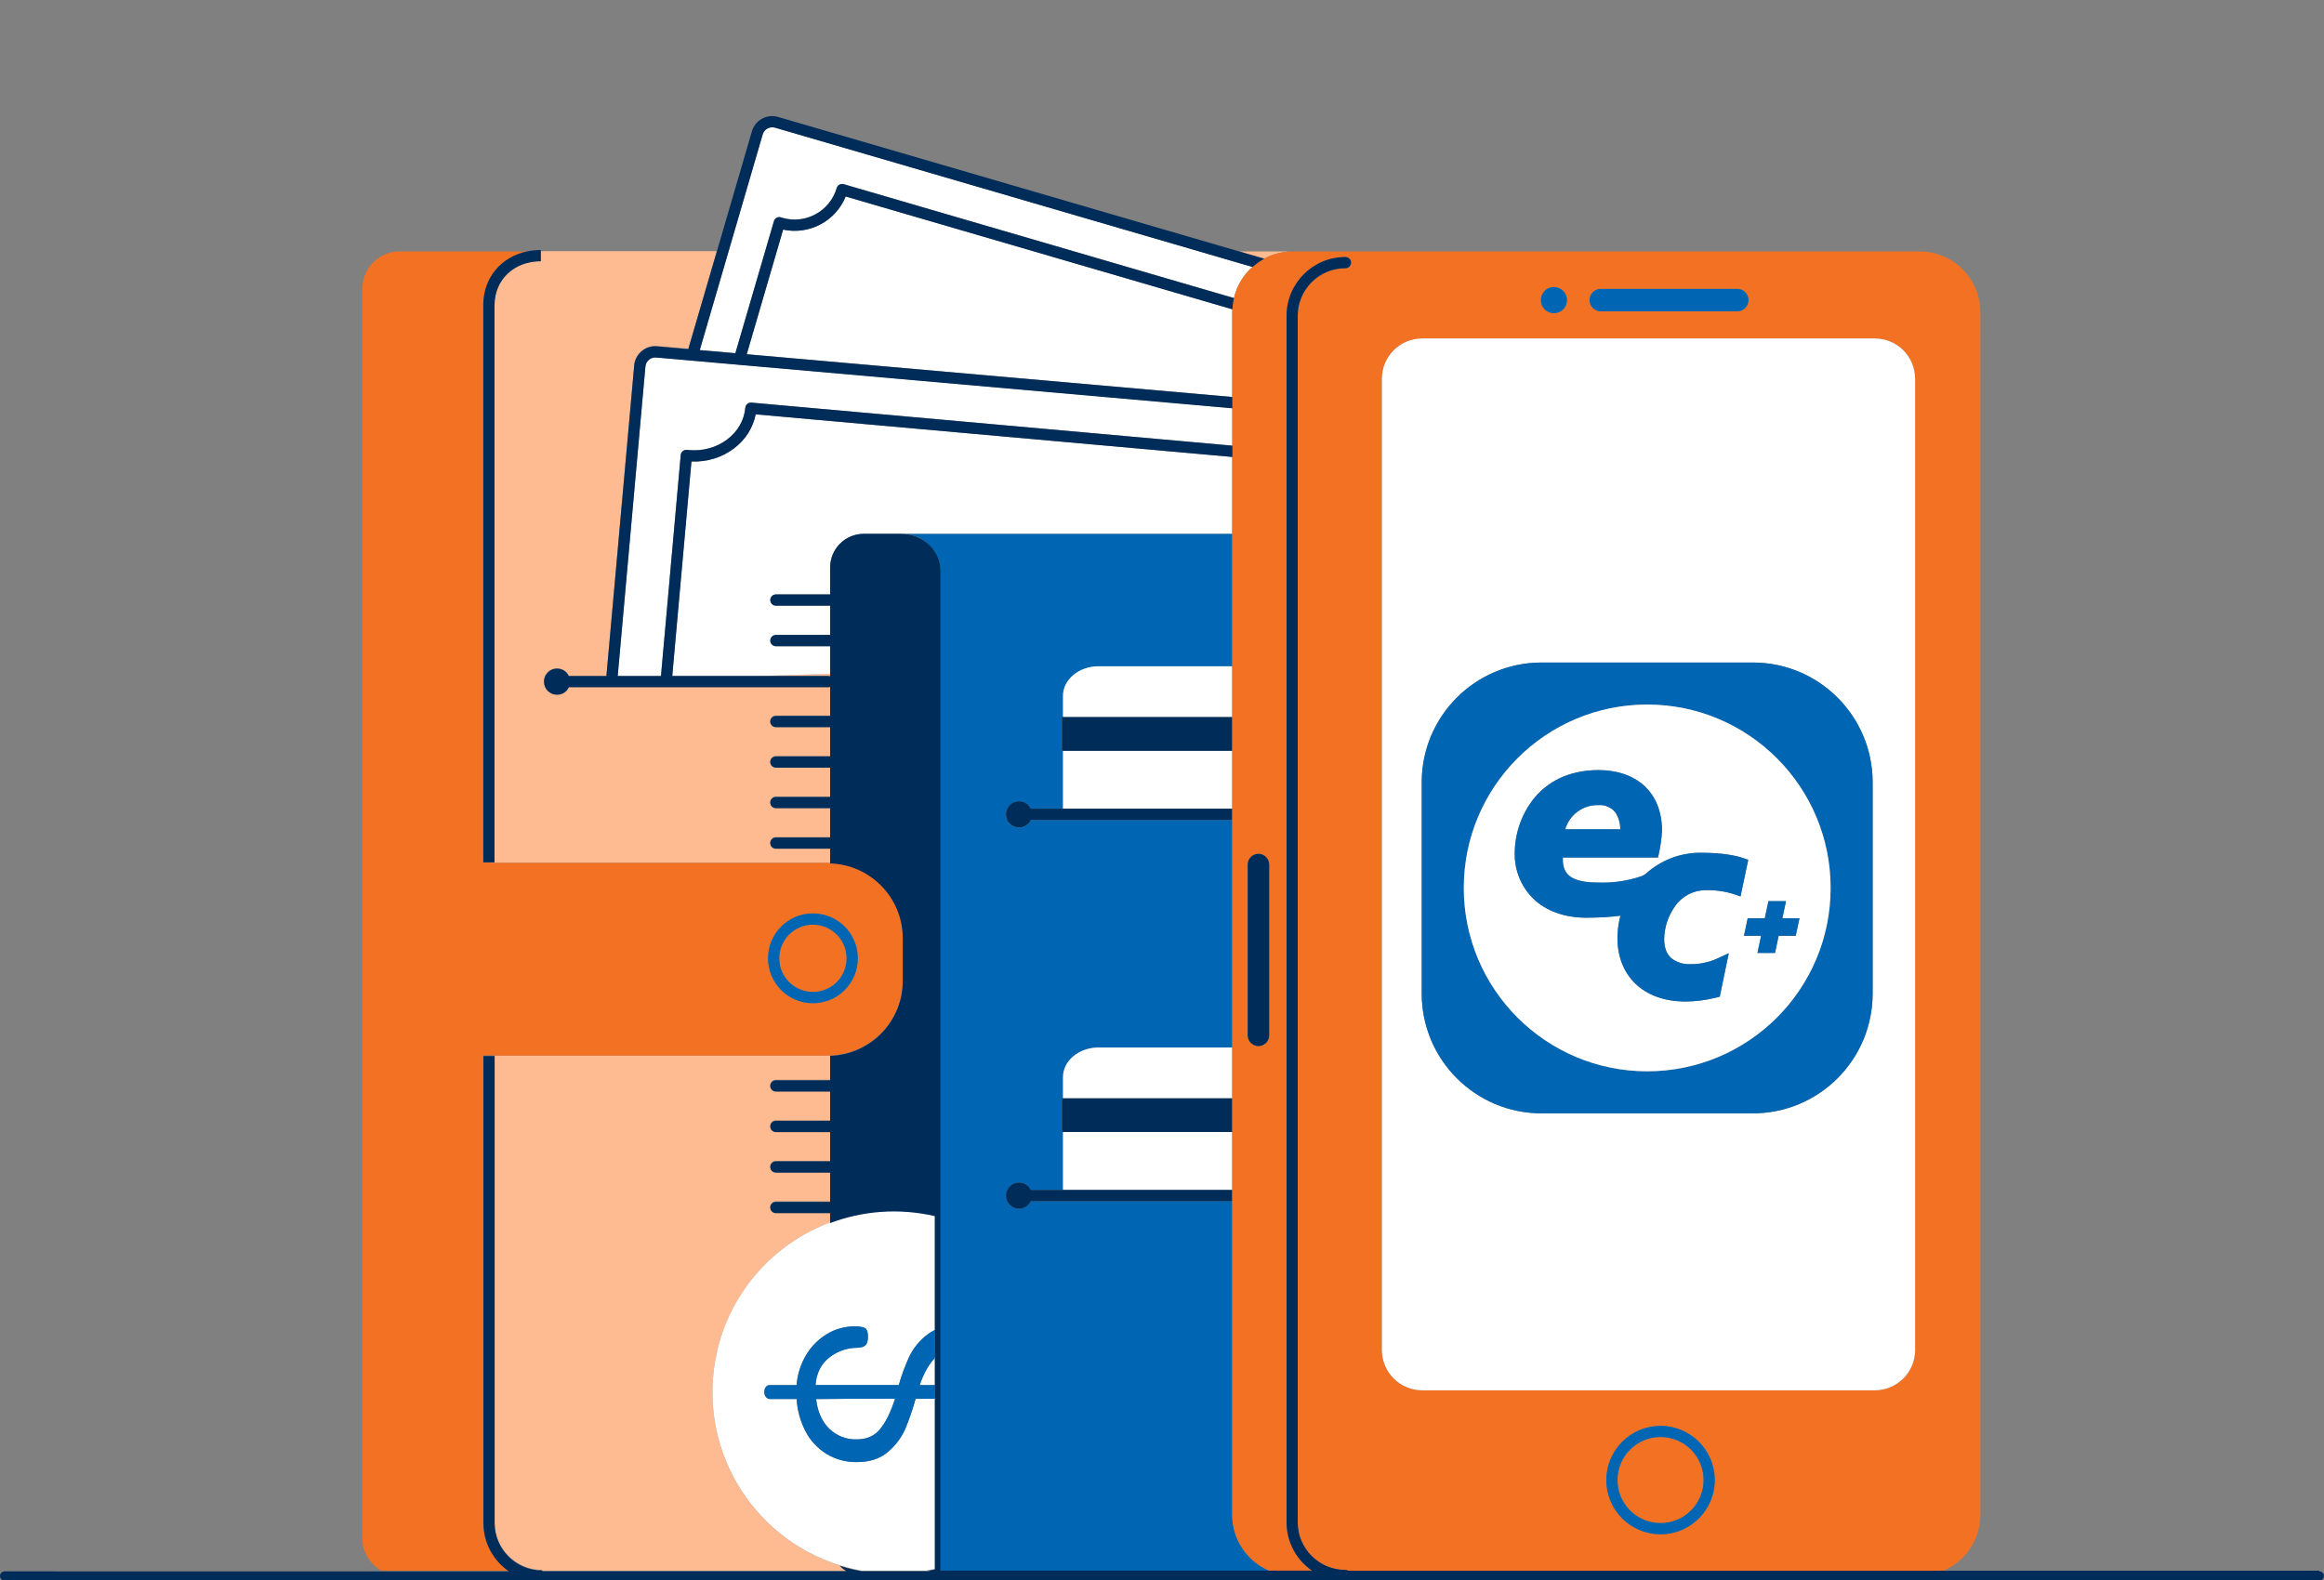
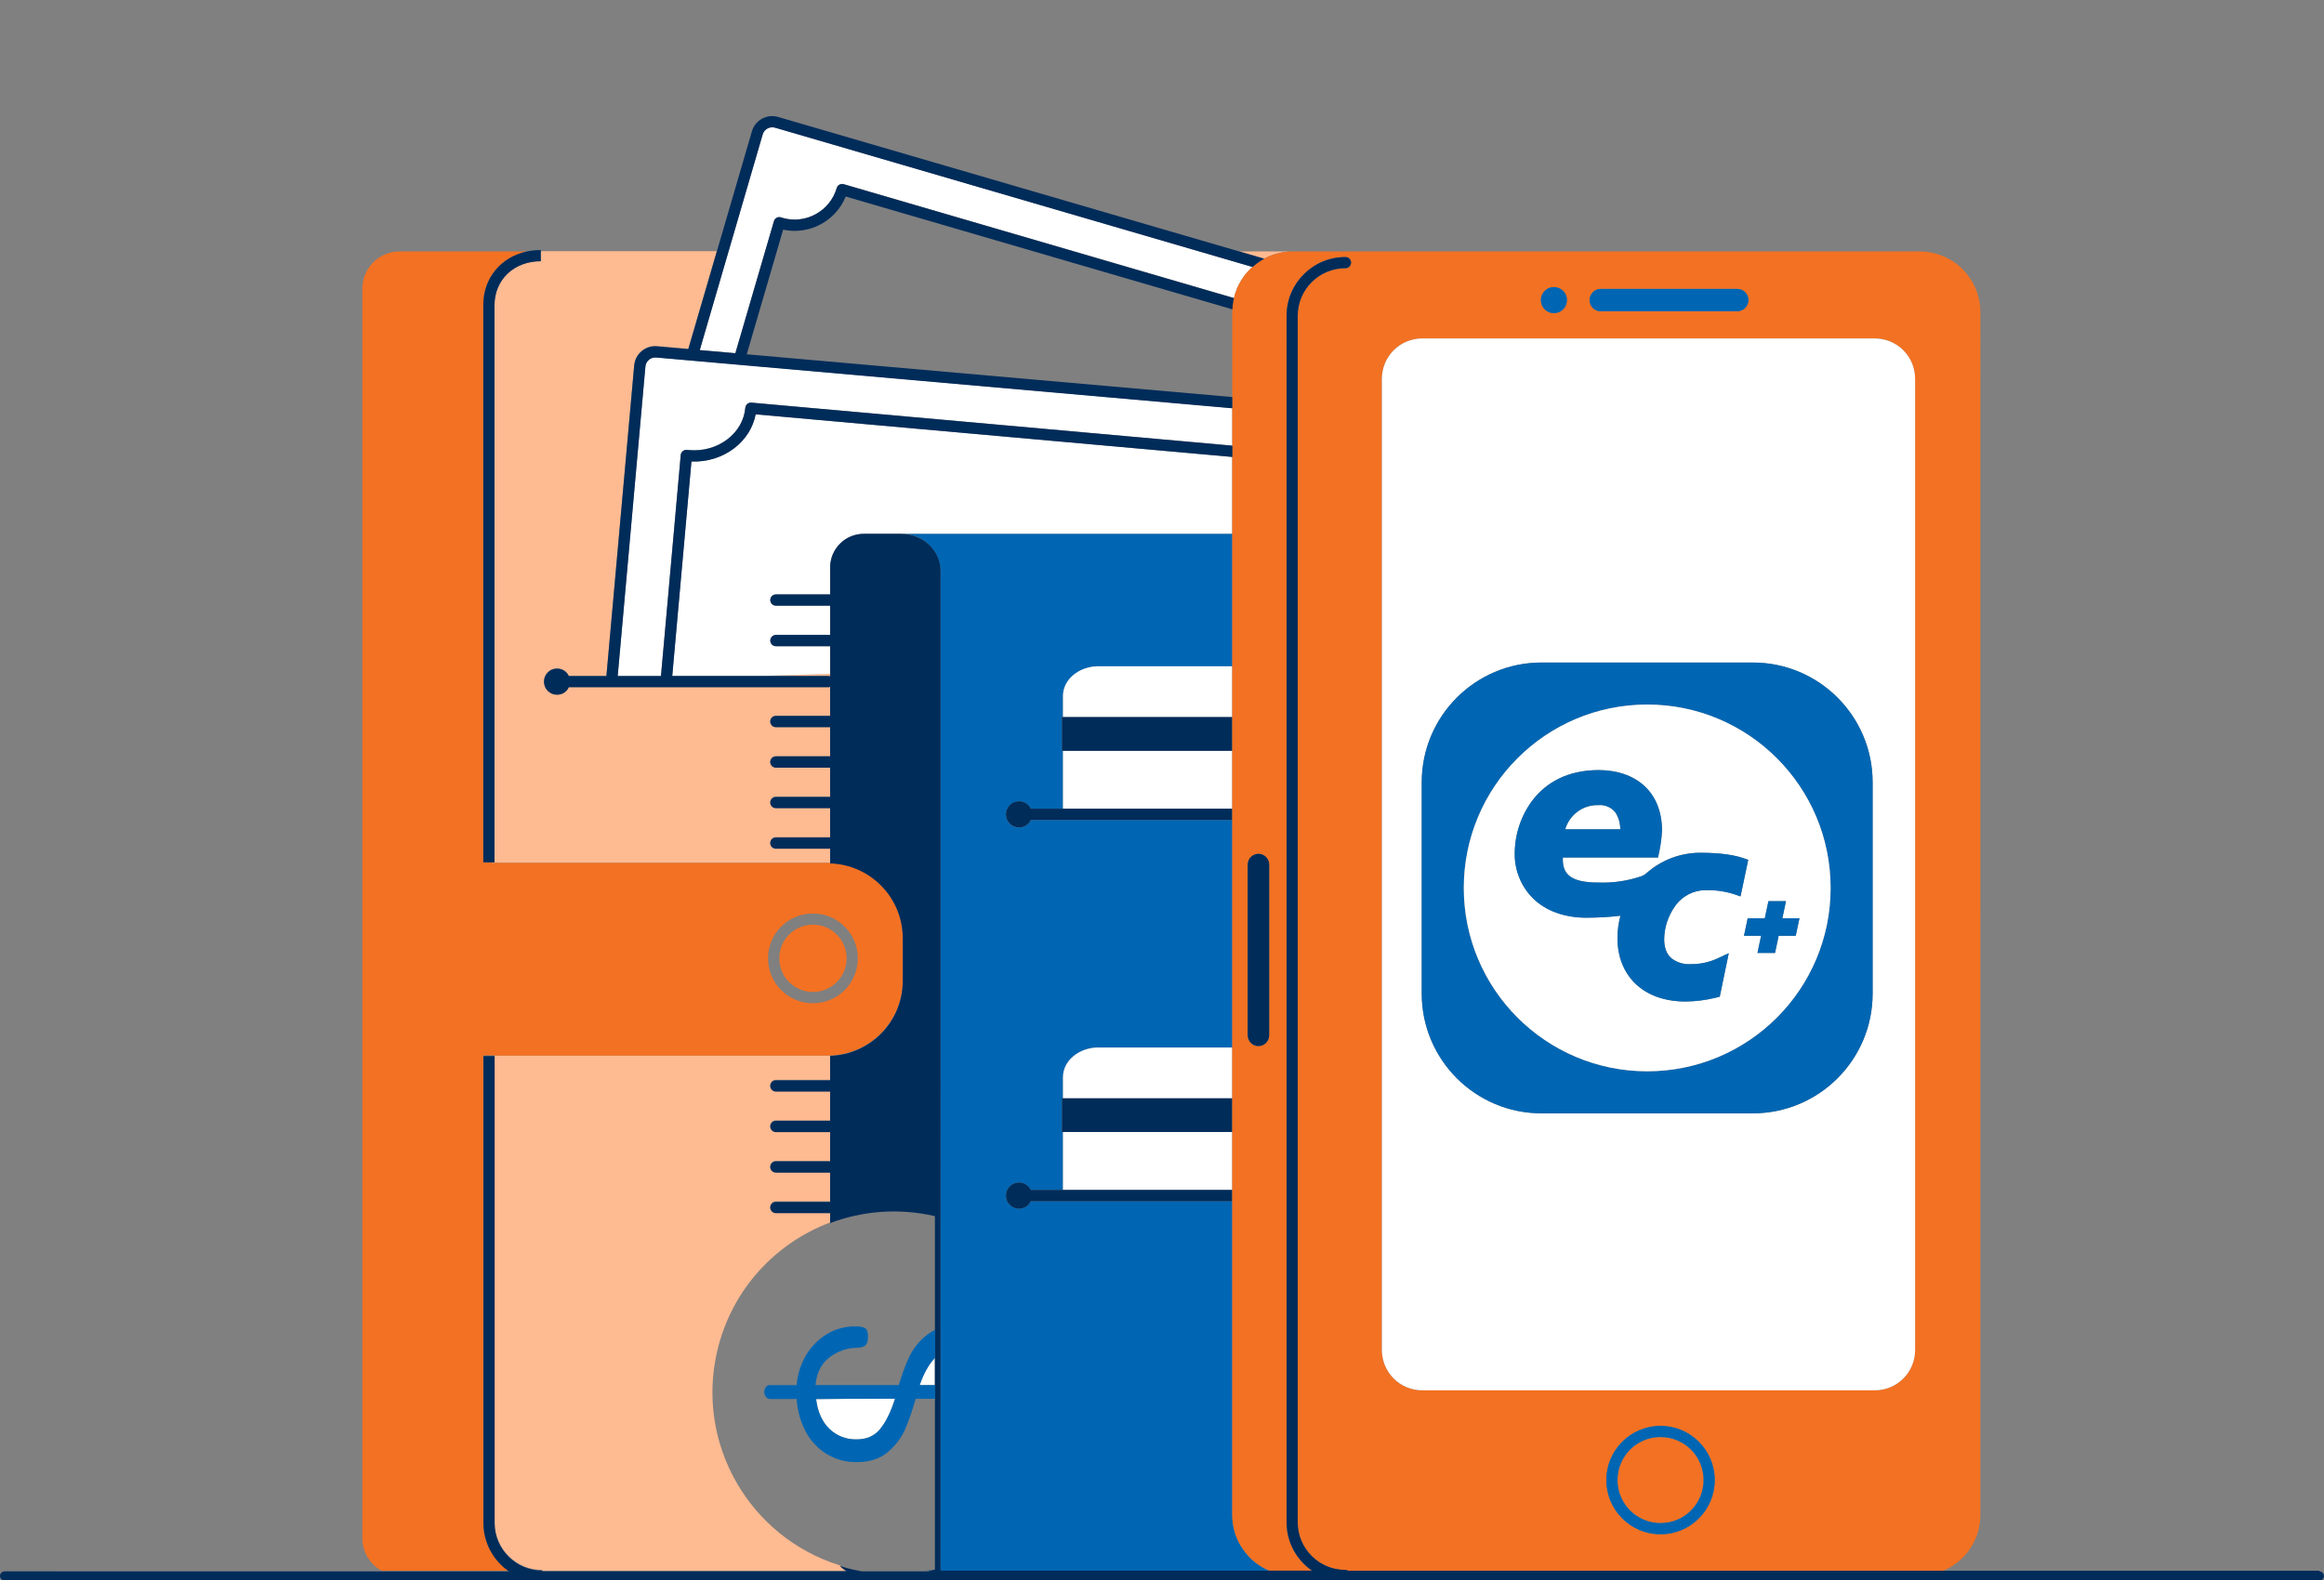
<svg xmlns="http://www.w3.org/2000/svg" id="Ebene_1" data-name="Ebene 1" viewBox="0 0 500 340">
  <rect x="0" y="0" width="500" height="340" fill="#808080" stroke="none" />
  <defs>
    <style>
      .cls-1 {
        fill: #feba91;
      }

      .cls-1, .cls-2, .cls-3, .cls-4, .cls-5 {
        stroke-width: 0px;
      }

      .cls-2 {
        fill: #f37122;
      }

      .cls-3 {
        fill: #0066b3;
      }

      .cls-4 {
        fill: #fff;
      }

      .cls-5 {
        fill: #002c5a;
      }
    </style>
  </defs>
  <path class="cls-1" d="M106.4,227.15v100.51c.03,5.61,4.61,10.17,10.22,10.17h.04v.17h65.47c-.54-.32-1.04-.71-1.48-1.16-19.31-6.03-31-26.01-26.36-46.04,3.06-13.21,12.49-23.29,24.3-27.73v-2.14s-.04.01-.06.01h-11.61c-.67,0-1.21-.54-1.21-1.21s.54-1.21,1.21-1.21h11.61s.04.01.06.01v-6.32s-.04.01-.06.01h-11.61c-.67,0-1.21-.54-1.21-1.21s.54-1.21,1.21-1.21h11.61s.04.01.06.01v-6.32s-.04.01-.06.01h-11.61c-.67,0-1.21-.54-1.21-1.21s.54-1.21,1.21-1.21h11.61s.04.01.06.01v-6.32s-.04.01-.06.01h-11.61c-.67,0-1.21-.54-1.21-1.21s.54-1.21,1.21-1.21h11.61s.04.01.06.01v-5.28c-.17,0-.34.03-.51.03h-71.68Z" />
  <path class="cls-1" d="M273.16,55.1c.79-.33,1.61-.58,2.45-.74.03,0,.06,0,.08-.01.74-.16,1.51-.24,2.3-.24h-11.28l5.29,1.54c.38-.2.76-.39,1.16-.55Z" />
  <path class="cls-1" d="M178.19,145.46c.14,0,.28.04.4.08v-.57l-15.15.48h14.75Z" />
  <path class="cls-1" d="M106.4,65.69v119.88h-.6v.12h72.28c.17,0,.34.02.51.03v-3.17s-.04.01-.06.01h-11.61c-.67,0-1.21-.54-1.21-1.21s.54-1.21,1.21-1.21h11.61s.04.01.06.01v-6.32s-.04.01-.06.01h-11.61c-.67,0-1.21-.54-1.21-1.21s.54-1.21,1.21-1.21h11.61s.04.01.06.01v-6.32s-.04.01-.06.01h-11.61c-.67,0-1.21-.54-1.21-1.21s.54-1.21,1.21-1.21h11.61s.04.01.06.01v-6.31s-.04.01-.06.01h-11.61c-.67,0-1.21-.54-1.21-1.21s.54-1.21,1.21-1.21h11.61s.04.01.06.01v-6.26c-.13.05-.26.08-.4.08h-55.82c-.14.29-.31.56-.54.79-.26.26-.57.47-.91.61-.34.14-.7.21-1.08.21s-.73-.07-1.08-.21-.65-.35-.91-.61c-.26-.26-.47-.57-.61-.91-.14-.34-.21-.7-.21-1.08s.07-.73.21-1.08c.14-.35.35-.65.61-.91.26-.26.57-.47.91-.61s.7-.21,1.08-.21.73.07,1.08.21c.35.14.65.35.91.61.23.23.4.49.54.78h8.09l5.98-66.82c.22-2.5,2.43-4.35,4.93-4.13h0s6.71.59,6.71.59l6.13-20.99h-37.52c-.11,0-.22.01-.33.02v2.1c-5.77,0-9.96,3.98-9.96,9.47Z" />
-   <path class="cls-4" d="M265.14,66.54l-83.2-24.28c-2.15,5.3-7.84,8.34-13.46,7.13l-7.83,26.82,104.46,9.2v-18.26c0-.21.02-.41.03-.61Z" />
  <path class="cls-4" d="M267.31,59.91c.48-.71,1.02-1.37,1.62-1.98.18-.18.36-.33.55-.5l-102.74-29.98h-.01c-1.13-.33-2.31.32-2.64,1.45l-13.54,46.41,7.66.67,8.3-28.42c.09-.31.31-.58.59-.73.29-.15.62-.18.93-.08l.3.1c5,1.45,10.24-1.43,11.69-6.42.09-.31.3-.57.58-.72.28-.15.61-.19.92-.1l83.97,24.51c.16-.67.36-1.33.62-1.96.33-.79.73-1.54,1.21-2.25Z" />
  <path class="cls-4" d="M141.16,76.92h0c-1.17-.1-2.2.77-2.31,1.94l-5.96,66.6h9.31l4.25-47.56c.03-.32.19-.62.44-.83.25-.21.57-.3.9-.27l.4.04c3.01.27,5.95-.54,8.26-2.29,2.27-1.72,3.66-4.14,3.9-6.82.03-.32.18-.61.43-.82.25-.21.56-.31.88-.28l103.47,9.26v-8.07l-123.95-10.92Z" />
  <path class="cls-4" d="M265.11,114.88v-16.55l-102.55-9.17c-.56,2.89-2.19,5.46-4.67,7.34-2.58,1.95-5.8,2.94-9.15,2.81l-4.13,46.16h18.83l15.15-.48v-5.94s-.04.01-.06.01h-11.61c-.67,0-1.21-.54-1.21-1.21s.54-1.21,1.21-1.21h11.61s.04.01.06.01v-6.32s-.04.01-.06.01h-11.61c-.67,0-1.21-.54-1.21-1.21s.54-1.21,1.21-1.21h11.61s.04.01.06.01v-5.81c0-4,3.24-7.24,7.24-7.24h8.03s.01,0,.02,0c2.32,0,4.43.89,5.96,2.33-1.45-1.43-3.45-2.32-5.65-2.32h70.92Z" />
  <path class="cls-3" d="M268.93,335.2c-.61-.61-1.15-1.26-1.62-1.98-.48-.71-.88-1.46-1.21-2.25-.33-.79-.58-1.61-.74-2.45-.17-.84-.25-1.69-.25-2.54v-67.5h-43.34c-.14.29-.31.56-.54.79-.26.26-.57.47-.91.61-.35.14-.7.21-1.08.21s-.73-.07-1.08-.21-.65-.35-.91-.61c-.26-.26-.47-.57-.61-.91-.14-.34-.21-.7-.21-1.08s.07-.73.21-1.08c.14-.35.35-.65.61-.91.26-.26.57-.47.91-.61s.7-.21,1.08-.21.73.07,1.08.21c.34.14.65.35.91.61.23.23.4.49.54.78h6.93v-12.47h-.21v-7.24h.21v-4.57c0-3.52,3.43-6.37,7.65-6.37h28.76v-48.96h-43.34c-.14.29-.31.56-.54.79-.26.26-.57.47-.91.61-.35.14-.7.21-1.08.21s-.73-.07-1.08-.21c-.35-.14-.65-.35-.91-.61-.26-.26-.47-.57-.61-.91-.14-.34-.21-.7-.21-1.08s.07-.73.21-1.08c.14-.35.35-.65.61-.91.26-.26.57-.47.91-.61.35-.14.7-.21,1.08-.21s.73.07,1.08.21c.34.14.65.35.91.61.23.23.4.49.54.78h6.93v-12.47h-.21v-7.24h.21v-4.57c0-3.52,3.43-6.37,7.65-6.37h28.76v-28.5h-70.92c2.2,0,4.2.89,5.65,2.32,0,0,.01.01.02.02.02.02.04.04.06.06,1.49,1.44,2.41,3.4,2.41,5.57v215.15h70.76c-.77-.32-1.5-.71-2.19-1.17-.71-.48-1.37-1.02-1.98-1.62Z" />
  <path class="cls-3" d="M199.92,338v-.13c-.21.04-.43.09-.64.13h.64Z" />
-   <path class="cls-4" d="M154.29,290.79c-4.64,20.03,7.05,40.01,26.36,46.04.94.29,1.89.56,2.86.79.61.14,1.23.26,1.85.37h13.91c.22-.04.43-.09.64-.13.4-.08.81-.15,1.21-.24v-36.62h-4.14c-.61,2.19-1.35,4.34-2.21,6.44-.84,1.9-2.1,3.59-3.69,4.94-1.69,1.49-3.94,2.24-6.75,2.24-2.31.04-4.58-.58-6.55-1.77-1.91-1.19-3.47-2.87-4.5-4.88-1.11-2.15-1.76-4.5-1.9-6.92h-5.75c-.33,0-.64-.17-.84-.44-.24-.29-.37-.66-.37-1.03-.02-.39.1-.78.33-1.1.16-.25.44-.42.74-.43h5.88c.18-2.32.9-4.56,2.1-6.55,1.11-1.84,2.66-3.38,4.51-4.48,1.78-1.06,3.81-1.61,5.88-1.61,1.11,0,1.87.14,2.27.4s.6.87.6,1.81c0,.85-.16,1.44-.47,1.8-.31.36-.91.56-1.8.6-2.17,0-4.27.71-5.98,2.04-1.8,1.36-2.82,3.36-3.04,5.98h17.92c.59-2.11,1.35-4.16,2.27-6.15.9-1.85,2.23-3.47,3.88-4.71.5-.38,1.04-.71,1.6-.98v-24.63c-7.79-1.8-15.57-1.13-22.54,1.49-11.8,4.45-21.24,14.52-24.3,27.73Z" />
  <path class="cls-4" d="M175.58,301.06c.32,2.72,1.26,4.85,2.82,6.38,1.59,1.54,3.73,2.37,5.95,2.3,2.14,0,3.82-.76,5.05-2.27,1.22-1.51,2.28-3.67,3.17-6.47h-.94c-7.17,0-12.52.02-16.04.07Z" />
  <path class="cls-4" d="M201.13,298.05v-5.84c-1.3,1.36-2.4,3.3-3.27,5.84h3.27Z" />
  <path class="cls-3" d="M195.65,291.9c-.92,1.99-1.68,4.04-2.27,6.15h-17.92c.23-2.63,1.24-4.62,3.04-5.98,1.71-1.33,3.82-2.04,5.98-2.04.89-.04,1.49-.24,1.8-.6.31-.36.47-.96.47-1.8,0-.94-.2-1.54-.6-1.81s-1.16-.4-2.27-.4c-2.07,0-4.1.55-5.88,1.61-1.85,1.1-3.4,2.64-4.51,4.48-1.2,1.99-1.92,4.23-2.1,6.55h-5.88c-.3.02-.57.18-.74.43-.23.32-.35.71-.33,1.1,0,.38.12.75.37,1.03.2.27.51.43.84.44h5.75c.14,2.41.79,4.77,1.9,6.92,1.03,2,2.59,3.69,4.5,4.88,1.97,1.2,4.24,1.81,6.55,1.77,2.81,0,5.06-.75,6.75-2.24,1.59-1.34,2.85-3.03,3.69-4.94.86-2.1,1.6-4.25,2.21-6.44h4.21v-2.95h-3.34c.88-2.54,1.97-4.48,3.27-5.84.02-.02.04-.05.06-.07v-5.98s-.04.02-.06.03c-.57.27-1.11.6-1.6.98-1.65,1.24-2.97,2.86-3.88,4.71ZM189.4,307.47c-1.23,1.52-2.91,2.28-5.05,2.27-2.21.08-4.36-.75-5.95-2.3-1.56-1.54-2.5-3.67-2.82-6.38,3.52-.05,8.87-.07,16.04-.07h.94c-.89,2.8-1.94,4.96-3.17,6.47Z" />
  <path class="cls-4" d="M228.7,149.74v4.57h36.41v-10.94h-28.76c-4.22,0-7.65,2.85-7.65,6.37Z" />
  <rect class="cls-4" x="228.7" y="161.56" width="36.41" height="12.47" />
  <polygon class="cls-5" points="228.49 154.31 228.49 161.56 228.7 161.56 265.11 161.56 265.11 154.31 228.7 154.31 228.49 154.31" />
  <rect class="cls-4" x="228.7" y="243.59" width="36.41" height="12.47" />
  <path class="cls-4" d="M228.7,231.78v4.57h36.41v-10.94h-28.76c-4.22,0-7.65,2.85-7.65,6.37Z" />
  <polygon class="cls-5" points="228.49 236.35 228.49 243.59 228.7 243.59 265.11 243.59 265.11 236.35 228.7 236.35 228.49 236.35" />
  <path class="cls-5" d="M221.77,174.03c-.14-.29-.31-.55-.54-.78-.26-.26-.57-.47-.91-.61-.35-.14-.7-.21-1.08-.21s-.73.07-1.08.21c-.35.14-.65.35-.91.61-.26.26-.47.57-.61.91-.14.34-.21.7-.21,1.08s.07.73.21,1.08c.14.35.35.65.61.91.26.26.57.47.91.61.35.14.7.21,1.08.21s.73-.07,1.08-.21c.34-.14.65-.35.91-.61.23-.23.4-.5.54-.79h43.34v-2.41h-43.34Z" />
  <path class="cls-5" d="M221.77,256.07c-.14-.29-.31-.55-.54-.78-.26-.26-.57-.47-.91-.61-.35-.14-.7-.21-1.08-.21s-.73.07-1.08.21-.65.35-.91.61c-.26.26-.47.57-.61.91-.14.34-.21.7-.21,1.08s.07.73.21,1.08c.14.35.35.65.61.91.26.26.57.47.91.61s.7.21,1.08.21.73-.07,1.08-.21c.34-.14.65-.35.91-.61.23-.23.4-.5.54-.79h43.34v-2.41h-43.34Z" />
  <path class="cls-2" d="M273.16,55.1c-.4.16-.78.35-1.16.55-.37.2-.74.42-1.09.66-.51.34-.98.72-1.43,1.12-.18.16-.37.32-.55.5-.61.61-1.15,1.26-1.62,1.98-.48.71-.88,1.46-1.21,2.25-.26.64-.46,1.29-.62,1.96-.04.16-.09.32-.12.48-.13.64-.19,1.28-.22,1.93,0,.2-.03.41-.03.61v258.83c0,.86.08,1.7.25,2.54.17.84.41,1.66.74,2.45.33.79.73,1.54,1.21,2.25.48.71,1.02,1.37,1.62,1.98.61.61,1.26,1.15,1.98,1.62.69.46,1.42.85,2.19,1.17h9.16c-3.29-2.27-5.46-6.05-5.47-10.34V67.9c.03-6.95,5.69-12.58,12.63-12.58h.05c.67,0,1.21.55,1.2,1.21,0,.66-.54,1.2-1.21,1.2-.02,0-.03,0-.05,0-5.61,0-10.19,4.56-10.22,10.18v259.75c.03,5.61,4.61,10.17,10.22,10.17.02,0,.03,0,.05,0,.22,0,.41.07.59.18h128.03c.77-.32,1.5-.71,2.19-1.17.71-.48,1.37-1.02,1.98-1.62.61-.61,1.15-1.26,1.62-1.98.48-.71.88-1.46,1.21-2.25.33-.79.58-1.61.74-2.45.17-.84.25-1.69.25-2.54V67.15c0-.86-.08-1.7-.25-2.54s-.41-1.66-.74-2.45c-.33-.79-.73-1.54-1.21-2.25-.48-.71-1.02-1.37-1.62-1.98s-1.26-1.15-1.98-1.62c-.71-.48-1.46-.88-2.25-1.21-.79-.33-1.61-.58-2.45-.74-.84-.17-1.69-.25-2.54-.25h-134.88c-.83,0-1.65.08-2.46.24-.03,0-.06,0-.08.01-.84.17-1.66.41-2.45.74ZM273.05,222.8c0,.31-.06.6-.18.88-.12.28-.28.53-.5.75-.22.22-.47.38-.75.5-.28.12-.58.18-.88.18s-.6-.06-.88-.18c-.28-.12-.53-.28-.75-.5-.22-.22-.38-.47-.5-.75-.12-.28-.18-.58-.18-.88v-36.76c0-.31.06-.6.18-.88.12-.28.28-.53.5-.75.22-.22.47-.38.75-.5.28-.12.58-.18.88-.18s.6.06.88.18c.28.12.53.28.75.5.22.22.38.47.5.75.12.28.18.58.18.88v36.76ZM357.26,330.17c-6.45,0-11.67-5.23-11.67-11.67s5.23-11.67,11.67-11.67,11.67,5.23,11.67,11.67-5.23,11.67-11.67,11.67ZM344.39,62.16h29.38c1.33,0,2.41,1.08,2.41,2.41s-1.08,2.41-2.41,2.41h-29.38c-1.33,0-2.41-1.08-2.41-2.41s1.08-2.41,2.41-2.41ZM331.72,63.5c.14-.35.35-.65.61-.91.26-.26.57-.47.91-.61s.7-.21,1.08-.21.73.07,1.08.21c.34.14.65.35.91.61.26.26.47.57.61.91.14.34.21.7.21,1.08s-.07.73-.21,1.08c-.14.35-.35.65-.61.91-.26.26-.57.47-.91.61-.35.14-.7.21-1.08.21s-.73-.07-1.08-.21-.65-.35-.91-.61c-.26-.26-.47-.57-.61-.91-.14-.34-.21-.7-.21-1.08s.07-.73.21-1.08ZM297.3,81.52c0-.57.06-1.14.17-1.7.11-.56.28-1.1.49-1.63.22-.53.49-1.03.8-1.5.32-.47.68-.91,1.08-1.32.4-.4.84-.76,1.32-1.08.47-.32.98-.58,1.5-.8.53-.22,1.07-.38,1.63-.49.56-.11,1.13-.17,1.7-.17h97.34c.57,0,1.14.06,1.7.17.56.11,1.1.28,1.63.49.53.22,1.03.49,1.5.8.47.32.91.68,1.32,1.08.4.4.76.84,1.08,1.32.32.47.58.98.8,1.5s.38,1.07.49,1.63c.11.56.17,1.13.17,1.7v208.98c0,.57-.06,1.14-.17,1.7-.11.56-.28,1.1-.49,1.63-.22.53-.49,1.03-.8,1.5-.32.47-.68.91-1.08,1.32-.4.4-.84.76-1.32,1.08-.47.32-.98.59-1.5.8-.53.22-1.07.38-1.63.49s-1.13.17-1.7.17h-97.34c-.57,0-1.14-.06-1.7-.17-.56-.11-1.1-.28-1.63-.49-.53-.22-1.03-.49-1.5-.8s-.91-.68-1.32-1.08c-.4-.4-.76-.84-1.08-1.32-.32-.47-.58-.98-.8-1.5-.22-.53-.38-1.07-.49-1.63s-.17-1.13-.17-1.7V81.52Z" />
  <circle class="cls-2" cx="357.26" cy="318.5" r="9.26" />
  <path class="cls-4" d="M297.97,293.82c.22.53.49,1.03.8,1.5.32.47.68.91,1.08,1.32.4.4.84.76,1.32,1.08s.98.59,1.5.8c.53.22,1.07.38,1.63.49.56.11,1.13.17,1.7.17h97.34c.57,0,1.14-.06,1.7-.17s1.1-.28,1.63-.49c.53-.22,1.03-.49,1.5-.8.47-.32.91-.68,1.32-1.08.4-.4.76-.84,1.08-1.32.32-.47.58-.98.8-1.5.22-.53.38-1.07.49-1.63.11-.56.17-1.13.17-1.7V81.52c0-.57-.06-1.14-.17-1.7-.11-.56-.28-1.1-.49-1.63s-.49-1.03-.8-1.5c-.32-.47-.68-.91-1.08-1.32-.4-.4-.84-.76-1.32-1.08-.47-.32-.98-.58-1.5-.8-.53-.22-1.07-.38-1.63-.49-.56-.11-1.13-.17-1.7-.17h-97.34c-.57,0-1.14.06-1.7.17-.56.11-1.1.28-1.63.49-.53.22-1.03.49-1.5.8-.47.32-.91.68-1.32,1.08-.4.4-.76.84-1.08,1.32-.32.47-.58.98-.8,1.5-.22.53-.38,1.07-.49,1.63-.11.56-.17,1.13-.17,1.7v208.98c0,.57.06,1.14.17,1.7s.28,1.1.49,1.63ZM305.88,168.34c0-14.23,11.54-25.77,25.77-25.77h45.47c14.23,0,25.77,11.54,25.77,25.77v45.47c0,14.23-11.54,25.77-25.77,25.77h-45.47c-14.23,0-25.77-11.54-25.77-25.77v-45.47Z" />
  <path class="cls-3" d="M357.26,306.83c-6.45,0-11.67,5.23-11.67,11.67s5.23,11.67,11.67,11.67,11.67-5.23,11.67-11.67-5.23-11.67-11.67-11.67ZM357.26,327.75c-5.11,0-9.26-4.14-9.26-9.26s4.14-9.26,9.26-9.26,9.26,4.14,9.26,9.26-4.14,9.26-9.26,9.26Z" />
  <path class="cls-3" d="M332.33,66.57c.26.26.57.47.91.61s.7.21,1.08.21.73-.07,1.08-.21c.34-.14.65-.35.91-.61.26-.26.47-.57.61-.91.14-.34.21-.7.21-1.08s-.07-.73-.21-1.08c-.14-.35-.35-.65-.61-.91-.26-.26-.57-.47-.91-.61-.35-.14-.7-.21-1.08-.21s-.73.07-1.08.21-.65.35-.91.61c-.26.26-.47.57-.61.91-.14.34-.21.7-.21,1.08s.07.73.21,1.08c.14.35.35.65.61.91Z" />
  <path class="cls-3" d="M344.39,66.99h29.38c1.33,0,2.41-1.08,2.41-2.41s-1.08-2.41-2.41-2.41h-29.38c-1.33,0-2.41,1.08-2.41,2.41s1.08,2.41,2.41,2.41Z" />
  <path class="cls-5" d="M272.38,184.41c-.22-.22-.47-.38-.75-.5-.28-.12-.58-.18-.88-.18s-.6.06-.88.18c-.28.12-.53.28-.75.5-.22.22-.38.47-.5.75-.12.28-.18.58-.18.88v36.76c0,.31.06.6.18.88.12.28.28.53.5.75.22.22.47.38.75.5.28.12.58.18.88.18s.6-.06.88-.18c.28-.12.53-.28.75-.5.22-.22.38-.47.5-.75.12-.28.18-.58.18-.88v-36.76c0-.31-.06-.6-.18-.88-.12-.28-.28-.53-.5-.75Z" />
  <path class="cls-3" d="M331.65,239.58h45.47c14.23,0,25.77-11.54,25.77-25.77v-45.47c0-14.23-11.54-25.77-25.77-25.77h-45.47c-14.23,0-25.77,11.54-25.77,25.77v45.47c0,14.23,11.54,25.77,25.77,25.77ZM354.39,151.62c21.79,0,39.46,17.67,39.46,39.46s-17.67,39.46-39.46,39.46-39.46-17.67-39.46-39.46,17.67-39.46,39.46-39.46Z" />
  <path class="cls-4" d="M354.39,230.53c21.79,0,39.46-17.66,39.46-39.46s-17.67-39.46-39.46-39.46-39.46,17.67-39.46,39.46,17.67,39.46,39.46,39.46ZM380.47,193.92h3.78l-.78,3.68h3.68l-.81,3.78h-3.67l-.78,3.68h-3.78l.78-3.68h-3.68l.8-3.78h3.68l.78-3.68ZM329.87,172.01c2.84-3.6,7.37-6.3,14.05-6.3,3.95,0,7.37,1.14,9.81,3.36s3.85,5.5,3.85,9.72c-.11,1.83-.38,3.65-.8,5.43l-.07.3h-20.47c-.08,1.81.35,3.08,1.39,3.94,1.13.93,3.07,1.45,6.18,1.45h.09c3.11.11,6.22-.34,9.18-1.34.43-.15.83-.39,1.17-.69,3.21-2.84,7.35-4.4,11.63-4.38,4.7,0,7.5.59,9.03,1.11h0s1.22.4,1.22.4l-1.66,7.88-1.53-.52c-1.93-.59-3.96-.87-5.98-.82-2.66,0-5.14,1.32-6.63,3.52-1.45,2.06-2.25,4.5-2.29,7.01,0,1.81.51,3.19,1.52,4.09,1.18.93,2.66,1.39,4.16,1.3,1.94.03,3.85-.36,5.62-1.15l2.6-1.21-1.94,9.36-.87.22c-2.12.52-4.3.8-6.48.82-4.44,0-8.16-1.31-10.76-3.8-2.54-2.44-3.9-5.85-3.9-9.85,0-1.62.22-3.24.64-4.81-2.39.28-4.79.42-7.19.42-5.02,0-8.9-1.55-11.54-4.09-2.64-2.58-4.09-6.14-4.01-9.84.03-4.18,1.43-8.24,3.98-11.55Z" />
  <path class="cls-4" d="M348.59,178.45c.02-1.27-.34-2.52-1.02-3.59-.87-1.12-2.24-1.73-3.65-1.61-3.3-.1-6.24,2.04-7.17,5.2h0s11.83,0,11.83,0Z" />
  <path class="cls-3" d="M341.44,197.48c2.41,0,4.81-.13,7.19-.42-.42,1.57-.63,3.18-.64,4.81,0,4,1.36,7.41,3.9,9.85,2.6,2.49,6.32,3.8,10.76,3.8,2.18-.02,4.36-.3,6.48-.82l.87-.22,1.94-9.36-2.6,1.21c-1.77.78-3.68,1.17-5.62,1.15-1.5.09-2.98-.37-4.16-1.3-1.01-.9-1.52-2.28-1.52-4.09.04-2.51.84-4.96,2.29-7.01,1.49-2.2,3.98-3.52,6.63-3.52,2.02-.05,4.05.22,5.98.82l1.53.52,1.66-7.88-1.22-.41h0c-1.53-.51-4.34-1.1-9.03-1.1-4.28-.02-8.42,1.54-11.63,4.38-.34.3-.74.54-1.17.69-2.95,1-6.06,1.46-9.18,1.34h-.09c-3.1,0-5.04-.52-6.18-1.45-1.04-.86-1.47-2.14-1.39-3.94h20.47l.07-.3c.42-1.78.69-3.6.8-5.43,0-4.21-1.41-7.5-3.85-9.72s-5.86-3.36-9.81-3.36c-6.68,0-11.21,2.7-14.05,6.3-2.56,3.31-3.95,7.37-3.98,11.55-.08,3.69,1.38,7.25,4.01,9.84,2.64,2.54,6.53,4.09,11.54,4.09ZM343.92,173.25c1.41-.11,2.78.49,3.65,1.61.69,1.07,1.04,2.32,1.02,3.59h-11.84c.93-3.17,3.87-5.31,7.17-5.2Z" />
  <polygon class="cls-3" points="375.21 201.38 378.89 201.38 378.11 205.06 381.9 205.06 382.67 201.38 386.35 201.38 387.15 197.6 383.47 197.6 384.25 193.92 380.47 193.92 379.69 197.6 376.01 197.6 375.21 201.38" />
  <path class="cls-2" d="M116.48,54.11h-.12s.08,0,.12,0Z" />
  <path class="cls-2" d="M103.98,327.66v-100.55h2.41v.04h71.68c.17,0,.34-.02.51-.03,8.68-.27,15.63-7.37,15.63-16.12v-9.17c0-8.74-6.95-15.84-15.63-16.12-.17,0-.34-.03-.51-.03h-72.28v-.12h-1.82v-119.88c0-5.91,3.84-10.42,9.47-11.58h-27.44c-4.45,0-8.05,3.6-8.05,8.05v268.82c0,3.02,1.67,5.65,4.13,7.03h27.36c-3.28-2.27-5.45-6.05-5.47-10.34ZM174.9,196.57c5.33,0,9.66,4.32,9.66,9.66s-4.32,9.66-9.66,9.66-9.66-4.32-9.66-9.66,4.32-9.66,9.66-9.66Z" />
  <circle class="cls-2" cx="174.9" cy="206.22" r="7.24" />
-   <path class="cls-3" d="M174.9,215.88c5.33,0,9.66-4.32,9.66-9.66s-4.32-9.66-9.66-9.66-9.66,4.32-9.66,9.66,4.32,9.66,9.66,9.66ZM174.9,198.98c4,0,7.24,3.24,7.24,7.24s-3.24,7.24-7.24,7.24-7.24-3.24-7.24-7.24,3.24-7.24,7.24-7.24Z" />
  <path class="cls-5" d="M103.98,65.69v119.88h2.41v-119.88c0-5.49,4.19-9.47,9.96-9.47v-2.1h0v-.32c-1.01,0-1.98.11-2.91.3-5.62,1.16-9.47,5.67-9.47,11.58Z" />
  <path class="cls-5" d="M499,338h-208.94c-.18-.1-.37-.18-.59-.18-.02,0-.03,0-.05,0-5.61,0-10.19-4.56-10.22-10.17V67.9c.03-5.62,4.61-10.18,10.22-10.18.02,0,.03,0,.05,0,.66,0,1.2-.54,1.21-1.2,0-.67-.54-1.21-1.2-1.21h-.05c-6.94,0-12.6,5.63-12.63,12.58v259.76c.02,4.29,2.19,8.07,5.47,10.34h-79.92V122.85c0-2.17-.92-4.13-2.41-5.57-.02-.02-.04-.04-.06-.06,0,0-.01-.01-.02-.02-1.53-1.44-3.64-2.33-5.96-2.33,0,0-.01,0-.02,0h-8.03c-4,0-7.24,3.24-7.24,7.24v5.81s-.04-.01-.06-.01h-11.61c-.67,0-1.21.54-1.21,1.21s.54,1.21,1.21,1.21h11.61s.04-.01.06-.01v6.32s-.04-.01-.06-.01h-11.61c-.67,0-1.21.54-1.21,1.21s.54,1.21,1.21,1.21h11.61s.04-.01.06-.01v6.51c-.13-.05-.26-.08-.4-.08h-33.57l4.13-46.16c3.35.13,6.57-.86,9.15-2.81,2.48-1.88,4.11-4.45,4.67-7.34l102.55,9.17v-2.42l-103.47-9.26c-.32-.03-.64.07-.88.28-.25.21-.4.5-.43.82-.24,2.68-1.62,5.1-3.9,6.82-2.31,1.75-5.25,2.56-8.26,2.29l-.4-.04c-.32-.03-.65.06-.9.27-.25.21-.41.5-.44.83l-4.25,47.56h-9.31l5.96-66.6c.1-1.17,1.13-2.04,2.31-1.94h0s123.95,10.92,123.95,10.92v-2.42l-104.46-9.2,7.83-26.82c5.62,1.21,11.32-1.83,13.46-7.13l83.2,24.28c.03-.65.09-1.29.22-1.93.03-.16.08-.32.12-.48l-83.97-24.51c-.31-.09-.64-.05-.92.1-.28.15-.49.41-.58.72-1.45,4.99-6.7,7.88-11.69,6.42l-.3-.1c-.31-.1-.65-.07-.93.08-.29.15-.5.42-.59.73l-8.3,28.42-7.66-.67,13.54-46.41c.33-1.13,1.51-1.78,2.64-1.46h.01s102.74,29.98,102.74,29.98c.45-.4.92-.79,1.43-1.12.35-.24.72-.45,1.09-.66l-5.29-1.54-99.29-28.97h-.01c-2.41-.71-4.94.68-5.64,3.09l-7.55,25.88-6.13,20.99-6.71-.59h0c-2.5-.22-4.71,1.63-4.93,4.13l-5.98,66.82h-8.09c-.14-.29-.31-.55-.54-.78-.26-.26-.57-.47-.91-.61-.34-.14-.7-.21-1.08-.21s-.73.07-1.08.21-.65.35-.91.61c-.26.26-.47.57-.61.91-.14.34-.21.7-.21,1.08s.07.73.21,1.08c.14.35.35.65.61.91.26.26.57.47.91.61s.7.21,1.08.21.73-.07,1.08-.21c.35-.14.65-.35.91-.61.23-.23.4-.5.54-.79h55.82c.14,0,.28-.04.4-.08v6.26s-.04-.01-.06-.01h-11.61c-.67,0-1.21.54-1.21,1.21s.54,1.21,1.21,1.21h11.61s.04-.01.06-.01v6.31s-.04-.01-.06-.01h-11.61c-.67,0-1.21.54-1.21,1.21s.54,1.21,1.21,1.21h11.61s.04-.01.06-.01v6.32s-.04-.01-.06-.01h-11.61c-.67,0-1.21.54-1.21,1.21s.54,1.21,1.21,1.21h11.61s.04-.01.06-.01v6.32s-.04-.01-.06-.01h-11.61c-.67,0-1.21.54-1.21,1.21s.54,1.21,1.21,1.21h11.61s.04-.01.06-.01v3.17c8.68.27,15.63,7.37,15.63,16.12v9.17c0,8.74-6.95,15.84-15.63,16.12v5.28s-.04-.01-.06-.01h-11.61c-.67,0-1.21.54-1.21,1.21s.54,1.21,1.21,1.21h11.61s.04-.01.06-.01v6.32s-.04-.01-.06-.01h-11.61c-.67,0-1.21.54-1.21,1.21s.54,1.21,1.21,1.21h11.61s.04-.01.06-.01v6.32s-.04-.01-.06-.01h-11.61c-.67,0-1.21.54-1.21,1.21s.54,1.21,1.21,1.21h11.61s.04-.01.06-.01v6.32s-.04-.01-.06-.01h-11.61c-.67,0-1.21.54-1.21,1.21s.54,1.21,1.21,1.21h11.61s.04-.01.06-.01v2.14c6.96-2.62,14.75-3.29,22.54-1.49v24.63s.04-.02.06-.03v5.98s-.04.05-.06.07v5.84h.06v2.95h-.06v36.62c-.4.09-.81.16-1.21.24v.13h-14.55c-.62-.11-1.24-.23-1.85-.37-.97-.23-1.92-.5-2.86-.79.44.45.94.84,1.48,1.16h-65.47v-.17h-.04c-5.61,0-10.2-4.56-10.22-10.17v-100.54h-2.41v100.55c.02,4.29,2.19,8.07,5.47,10.34H1c-.55,0-1,.45-1,1s.45,1,1,1h113.18c.79.16,1.6.24,2.44.24h.05v-.24s170.32,0,170.32,0c.78.15,1.59.24,2.42.24h.05c.26,0,.48-.1.68-.24h208.85c.55,0,1-.45,1-1s-.45-1-1-1Z" />
</svg>